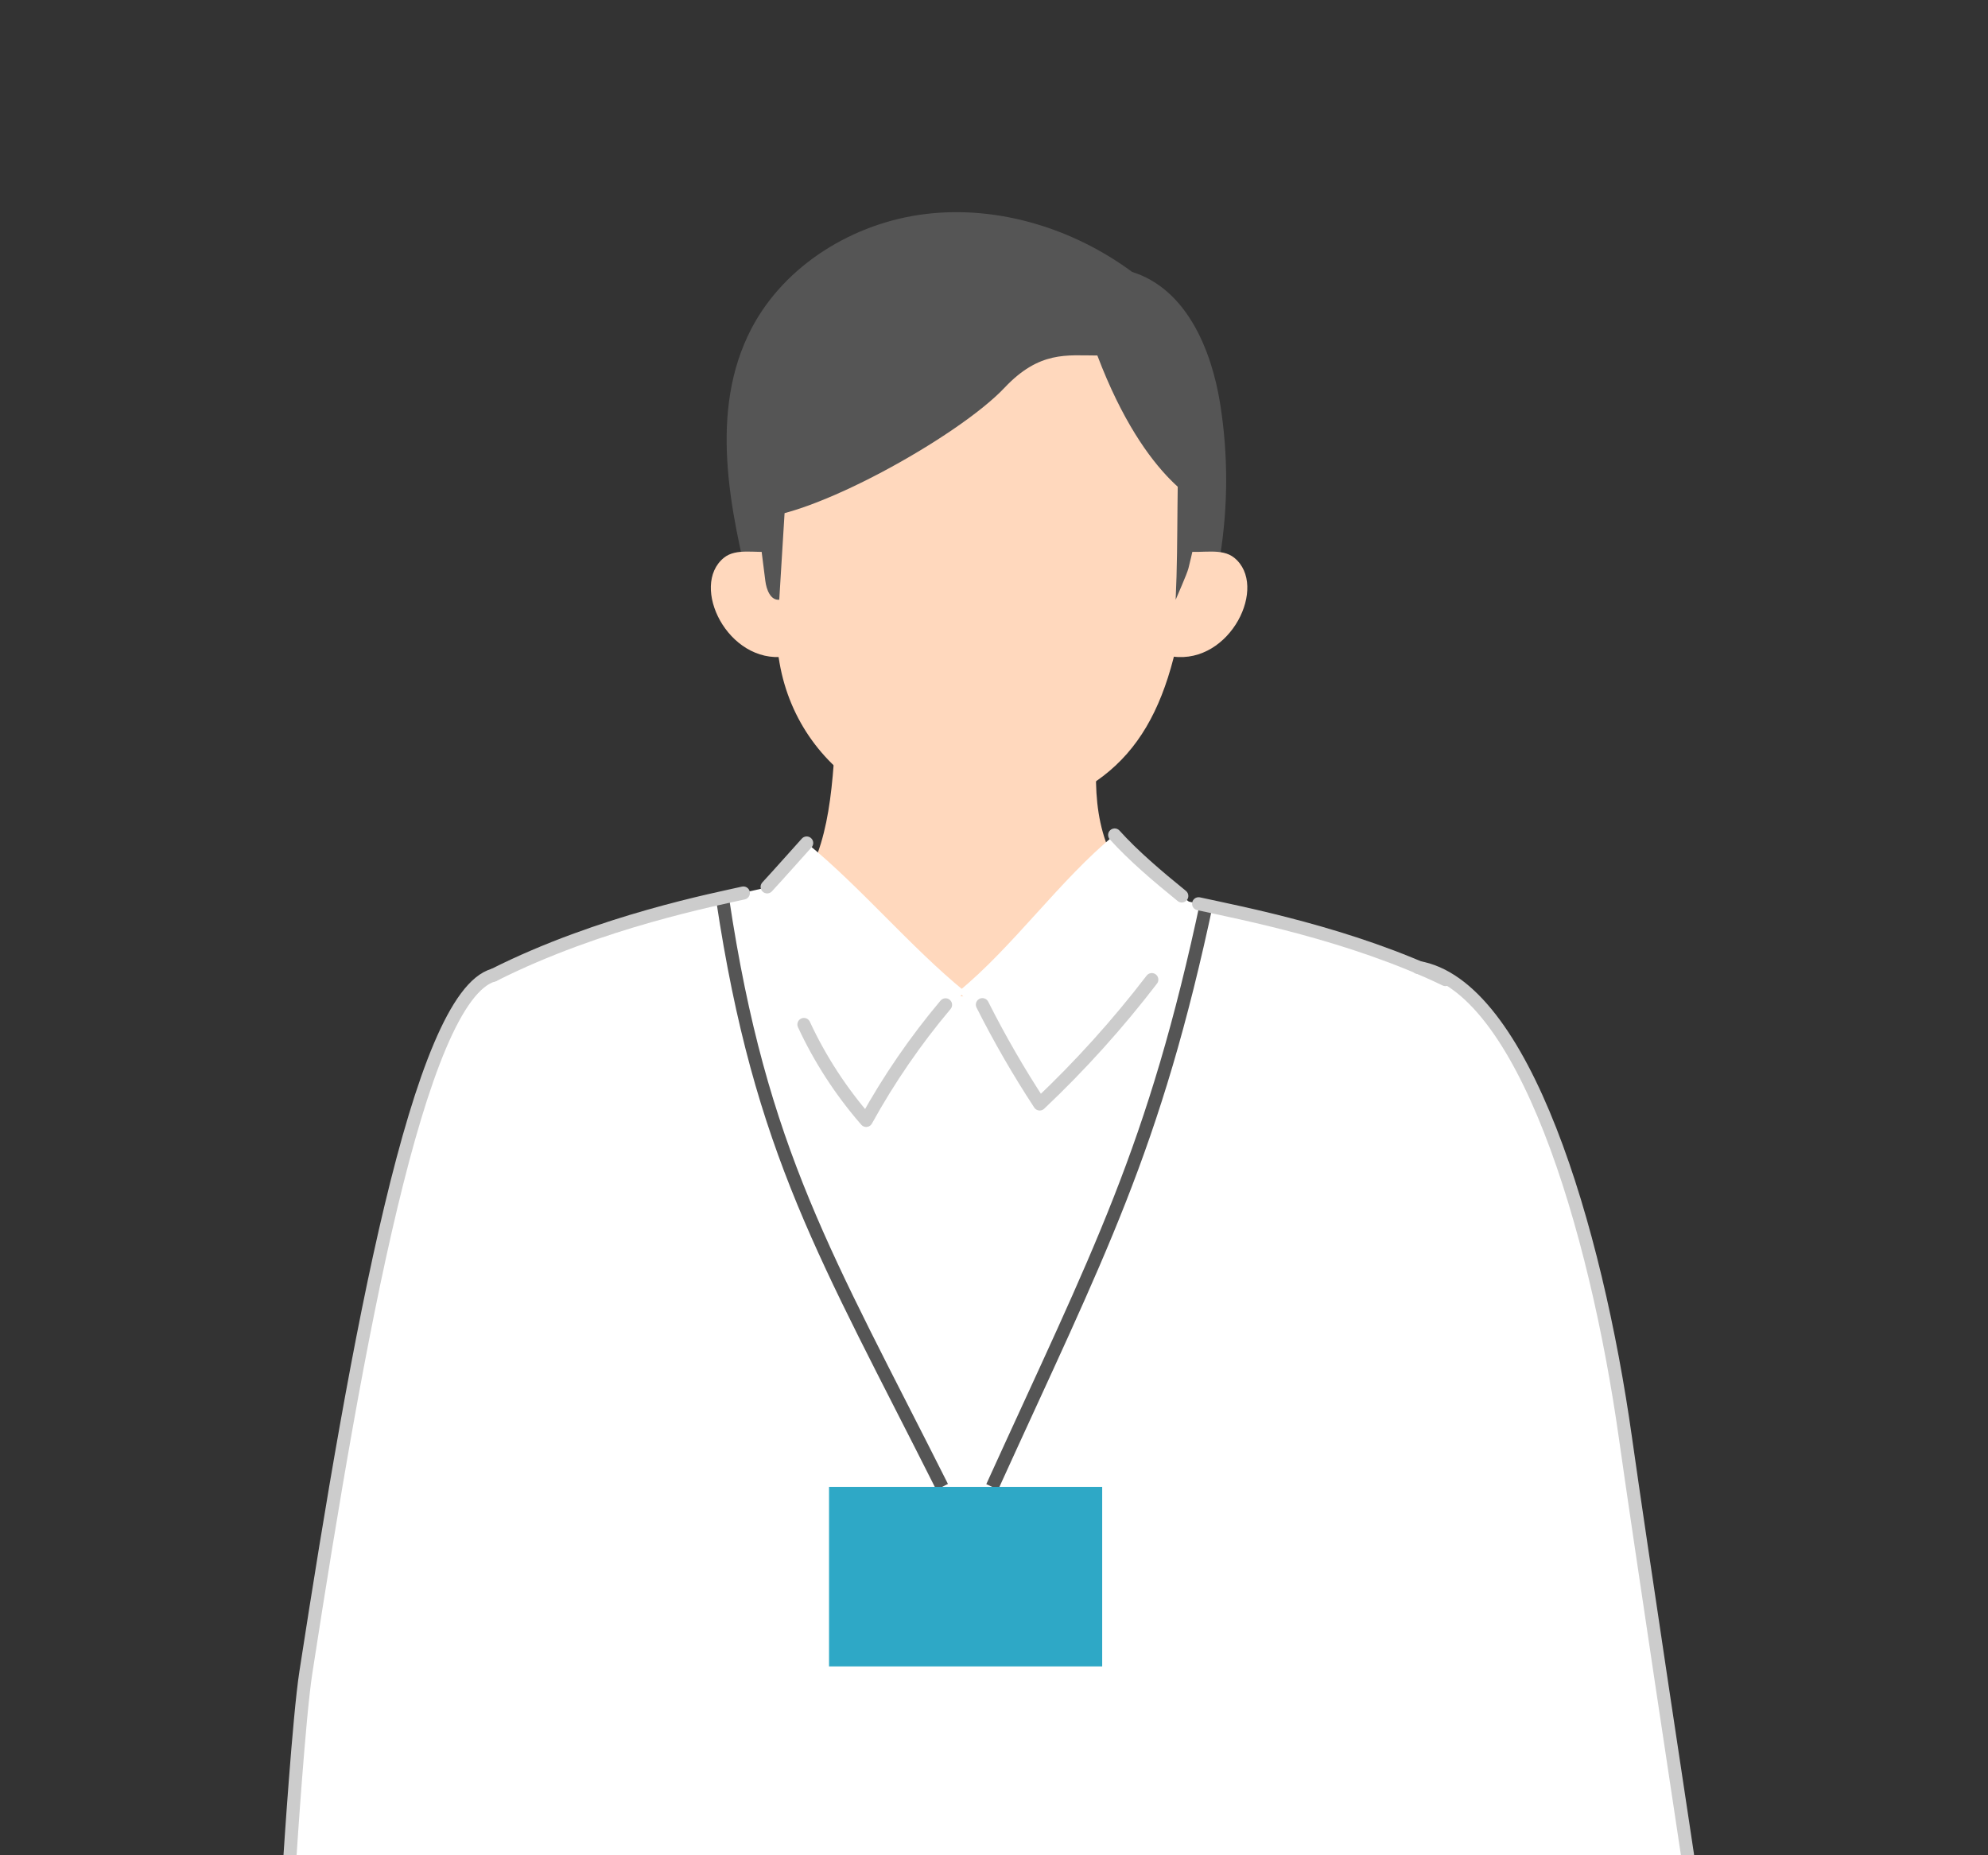
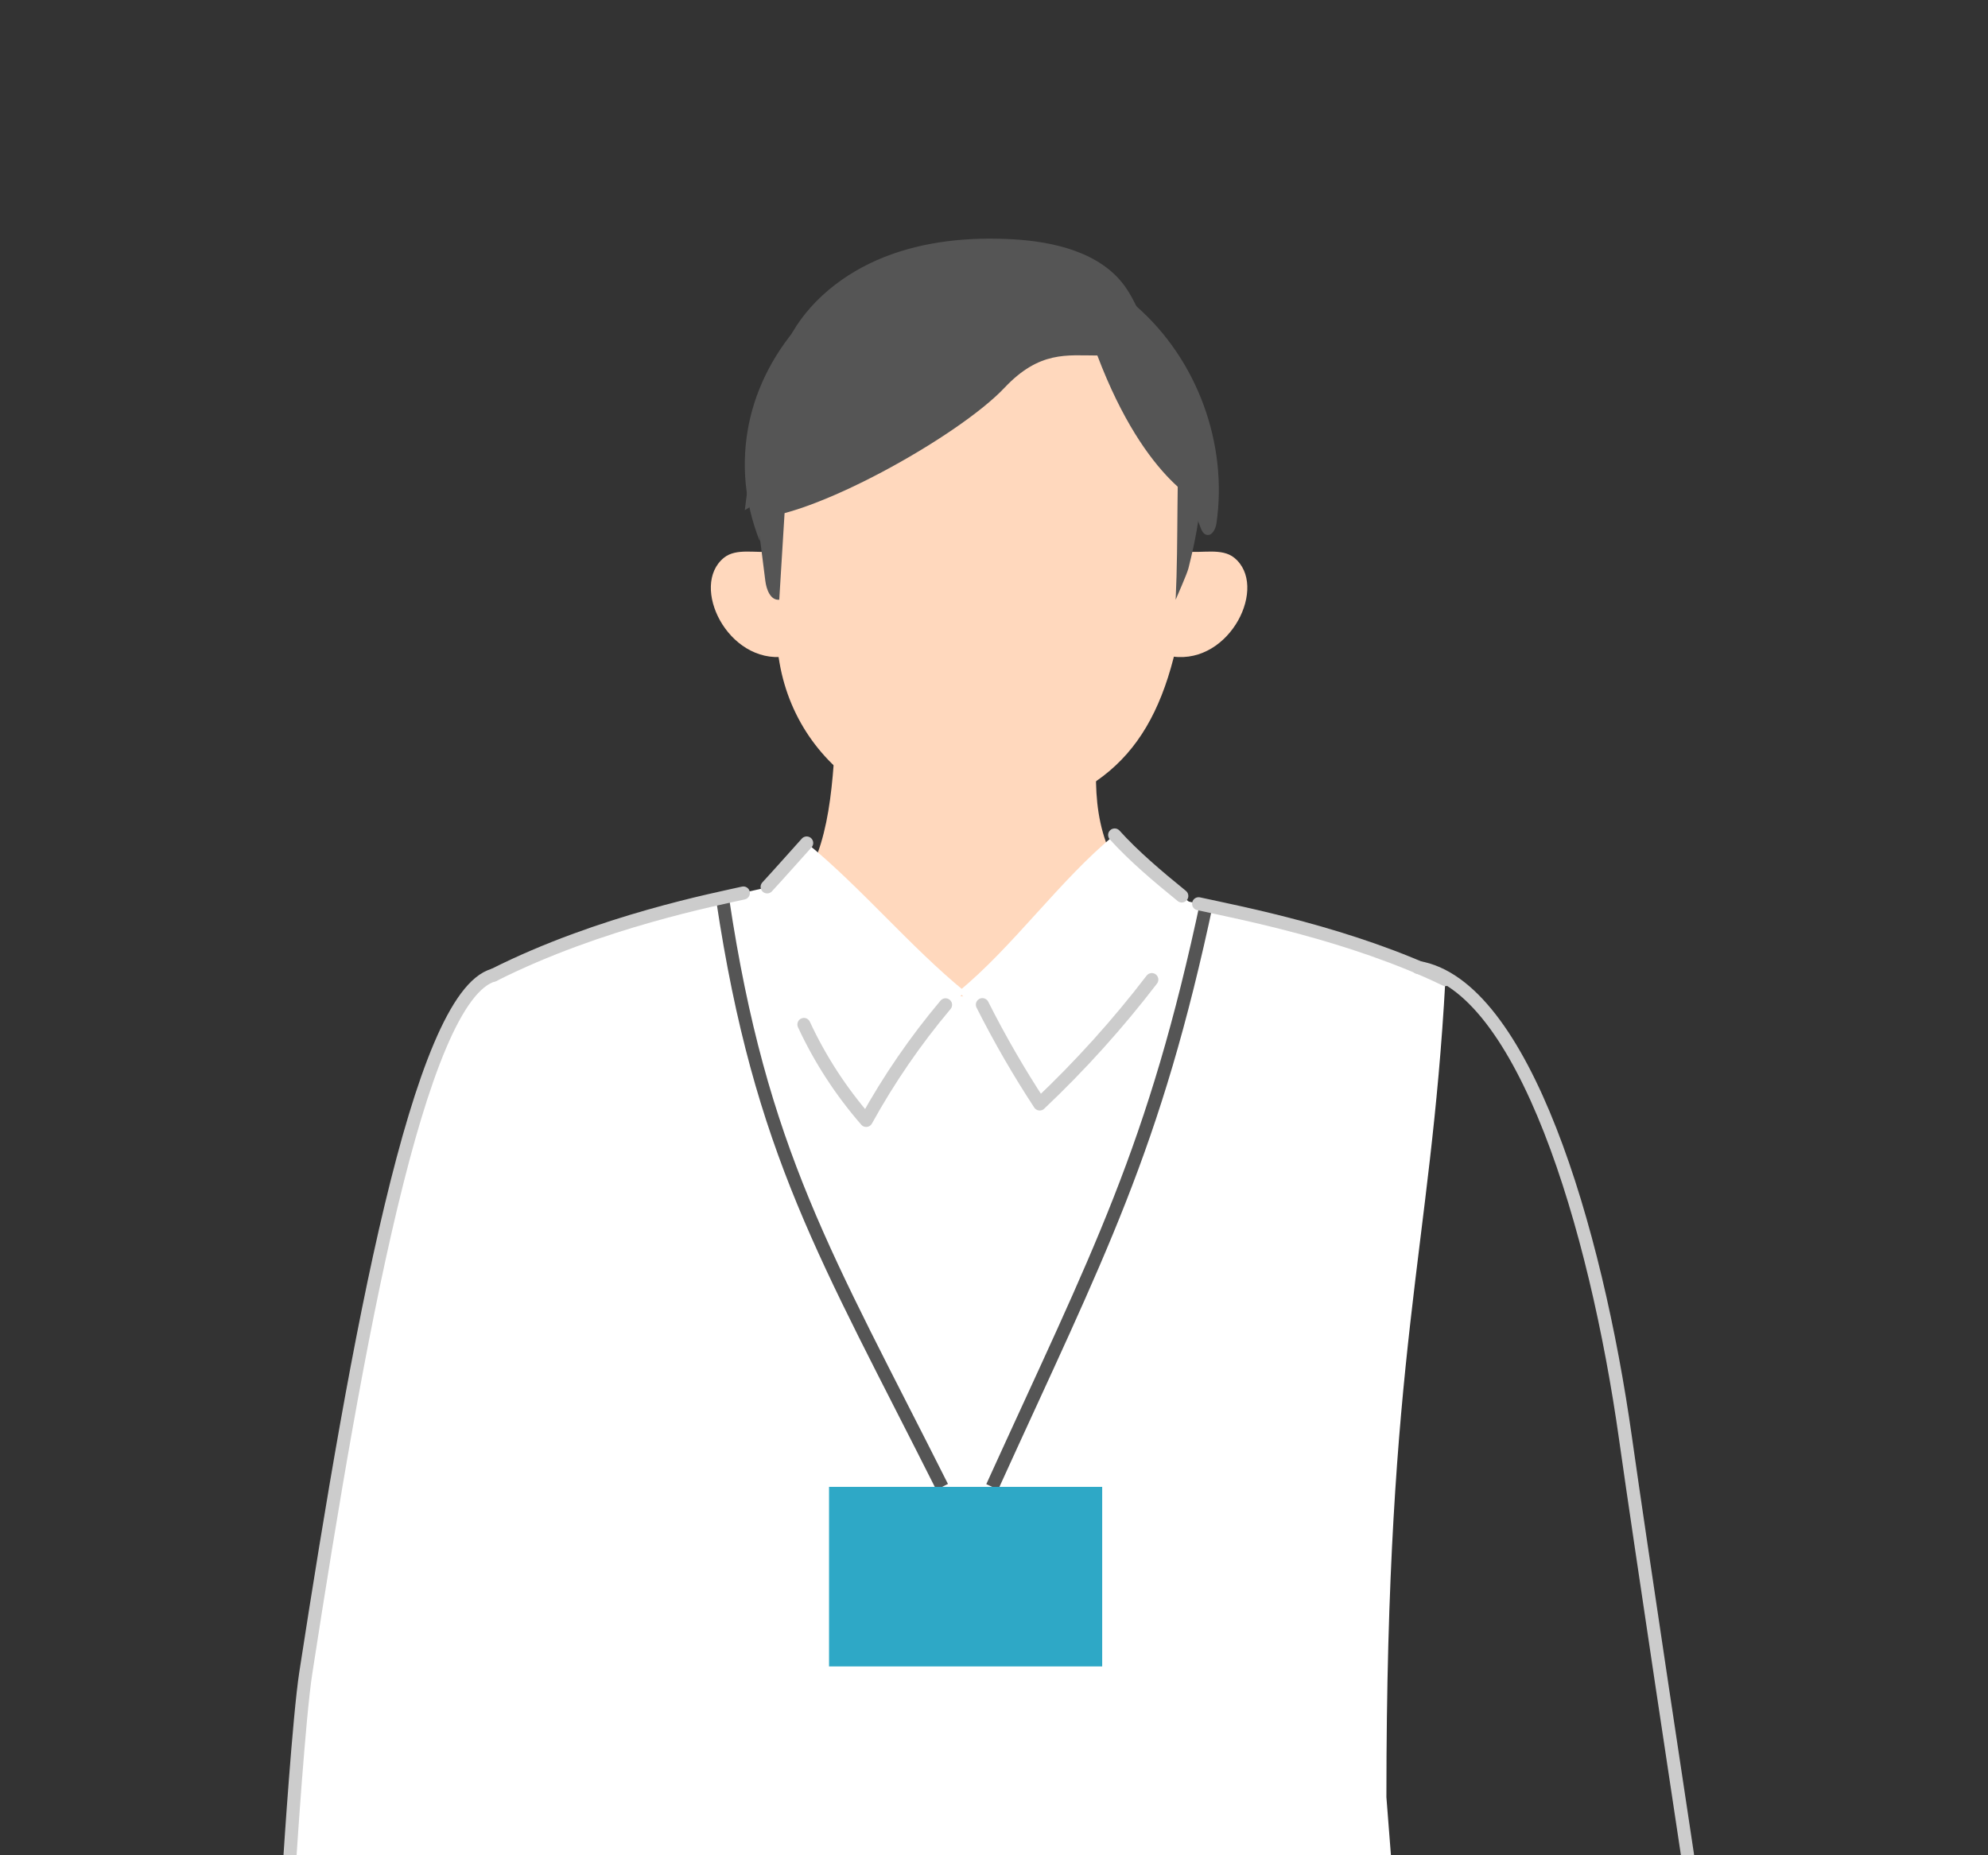
<svg xmlns="http://www.w3.org/2000/svg" width="150" height="140" viewBox="0 0 150 140" fill="none">
  <rect x="0" y="0" width="150" height="140" fill="#333333" stroke="none" />
  <g clip-path="url(#clip0_8056_1570)">
    <path d="M90.589 39.821C90.672 40.044 90.791 40.292 91.024 40.355C91.452 40.476 91.723 39.917 91.785 39.488C92.652 33.515 90.359 27.158 85.751 23.119C81.14 19.079 74.32 17.529 68.388 19.297C62.457 21.064 57.663 26.137 56.491 32.062C55.926 34.92 56.159 37.884 57.327 40.842C57.383 38.555 57.632 36.246 58.402 34.086C59.173 31.923 60.49 29.902 62.389 28.545C65.312 26.454 69.184 26.189 72.813 26.234C75.88 26.273 78.971 26.482 81.929 27.273C83.71 27.747 85.484 28.463 86.77 29.751" fill="#555555" />
-     <path d="M56.749 45.18C55.056 38.437 53.468 31.007 56.69 24.811C59.185 20.016 64.399 16.792 69.886 16.143C75.373 15.493 81.019 17.267 85.422 20.521C89.511 21.799 91.412 26.364 92.068 30.491C92.671 34.295 92.668 38.189 92.055 41.99C91.717 44.093 90.937 46.47 88.899 47.244C87.932 47.609 86.854 47.534 85.82 47.449C76.489 46.694 67.158 45.939 56.753 45.18H56.749Z" fill="#555555" />
    <path d="M63.082 54.676C65.129 54.9 80.991 54.129 83.039 53.909C82.181 61.404 81.268 71.468 102.343 72.565C102.343 88.95 87.964 101.385 73.357 101.385C56.775 101.385 42.749 90.732 42.749 72.613C61.684 72.613 62.544 65.507 63.082 54.673V54.676Z" fill="#FFD8BD" />
    <path d="M74.41 19.823C87.677 19.823 90.654 33.147 89.672 42.878C88.641 53.126 85.956 58.528 78.471 60.994C69.429 63.969 60.341 58.815 58.816 50.008C56.398 36.053 58.085 19.823 74.41 19.823Z" fill="#FFD8BD" />
    <path d="M89.477 41.609C90.695 41.769 92.189 41.325 93.131 42.092C95.725 44.204 92.842 50.12 88.504 49.546C88.529 47.056 88.554 44.564 89.477 41.609Z" fill="#FFD8BD" />
    <path d="M58.272 41.609C57.054 41.769 55.559 41.325 54.618 42.092C52.024 44.204 54.907 50.12 59.245 49.546C59.22 47.056 59.195 44.564 58.272 41.609Z" fill="#FFD8BD" />
    <path d="M92.27 70.97C79.164 77.505 66.316 76.085 55.774 69.949C50.728 70.275 47.795 73.094 42.746 73.42C47.698 95.276 51.657 113.769 56.609 135.625C72.698 131.77 85.773 133.529 102.343 133.577C101.314 114.268 105.192 94.696 106.988 75.438C101.877 73.311 93.6 70.305 92.27 70.97Z" fill="white" />
    <path d="M60.866 63.613C64.946 66.942 68.715 71.484 72.795 74.813C70.088 77.725 67.593 80.825 65.341 84.082C60.702 80.484 56.647 76.172 53.372 71.36C55.867 69.308 58.673 66.051 60.866 63.613Z" fill="white" />
    <path d="M84.101 63.009C80.022 66.338 76.408 71.484 72.328 74.813C75.035 77.725 77.53 80.825 79.782 84.082C84.421 80.484 88.787 74.765 92.058 69.949C89.564 67.897 86.295 65.444 84.098 63.009H84.101Z" fill="white" />
    <path d="M104.608 135.616L104.95 140H39.669L39.837 138.39C39.812 137.785 39.788 137.19 39.763 136.604C38.619 110.382 37.209 101.79 37.209 101.79C37.209 101.79 35.894 79.707 37.252 73.58C45.281 69.526 56.09 67.387 57.921 66.958C61.472 88.696 70.669 118.259 70.669 118.259C70.669 118.259 88.703 68.366 88.939 67.879C89.085 67.912 101.961 70.487 109.06 73.922C107.929 94.578 104.608 101.796 104.608 135.616Z" fill="white" />
    <path d="M37.249 73.58C31.6 75.133 26.965 101.059 23.075 126.22C22.559 129.559 21.884 140 21.884 140H42.746C42.746 140 43.504 132.879 44.821 120.014C45.443 113.954 52.058 87.983 50.796 82.016C49.535 76.049 37.249 73.58 37.249 73.58Z" fill="white" />
-     <path d="M106.985 73.003C114.949 74.308 120.405 92.608 122.648 108.53C123.745 116.319 127.33 140 127.33 140H103.285C103.285 140 103.07 121.803 102.231 109.739C101.579 100.346 100.286 87.792 101.551 81.825C102.812 75.858 106.985 73 106.985 73V73.003Z" fill="white" />
    <path d="M64.781 24.744C61.764 29.234 59.468 36.736 56.196 38.497C56.423 36.73 56.65 34.959 56.877 33.192C57.113 31.358 57.361 29.482 58.241 27.844C59.12 26.207 60.782 24.838 64.781 24.744Z" fill="#555555" />
    <path d="M59.524 33.409C59.282 37.358 59.039 41.307 58.797 45.256C58.132 45.316 57.828 44.482 57.747 43.839C57.461 41.591 57.178 39.343 56.892 37.095C56.759 36.029 56.625 34.929 56.914 33.893C57.206 32.856 58.477 29.859 59.574 29.711C59.661 30.445 59.297 33.207 59.524 33.409Z" fill="#555555" />
    <path d="M89.073 31.24C88.731 35.938 88.93 40.552 88.706 45.259C88.777 45.072 89.557 43.337 89.672 42.881C90.822 38.289 90.474 37.512 90.986 33.551C91.008 33.379 91.021 33.183 90.893 33.062C90.816 32.989 90.704 32.968 90.598 32.947C90.064 32.847 89.408 32.899 89.073 31.24Z" fill="#555555" />
    <path d="M82.796 26.826C80.5 26.826 78.434 26.46 75.793 29.261C72.301 32.962 60.972 39.255 56.743 39.083C58.166 35.331 57.666 29.216 59.49 25.63C60.947 22.765 63.66 20.611 66.705 19.403C69.747 18.194 73.102 17.874 76.386 18.055C79.562 18.23 83.023 19.055 84.86 21.581C85.555 22.539 85.956 23.666 86.565 24.678C87.075 25.524 87.727 26.285 88.169 27.164C88.644 28.113 88.855 29.164 89.042 30.204C89.595 33.255 90.748 35.104 91.005 38.192C91.005 38.192 86.506 36.615 82.8 26.829L82.796 26.826Z" fill="#555555" />
    <path d="M54.528 67.879C57.386 86.955 62.376 94.883 71.085 112.201" stroke="#555555" stroke-width="0.987" stroke-miterlimit="10" />
    <path d="M91.098 67.879C87.084 86.832 82.914 94.502 74.867 112.201" stroke="#555555" stroke-width="0.987" stroke-miterlimit="10" />
    <path d="M83.163 112.201H62.553V125.749H83.163V112.201Z" fill="#2EA8C6" />
    <path d="M71.344 75.825C69.063 78.535 67.056 81.463 65.356 84.547C63.455 82.363 61.867 79.919 60.658 77.308" stroke="#CCCCCC" stroke-width="0.987" stroke-linecap="round" stroke-linejoin="round" />
    <path d="M74.124 75.813C75.42 78.387 76.865 80.889 78.449 83.306C81.519 80.402 84.35 77.263 86.907 73.922" stroke="#CCCCCC" stroke-width="0.987" stroke-linecap="round" stroke-linejoin="round" />
    <path d="M57.883 66.924C58.94 65.776 59.953 64.622 60.866 63.613" stroke="#CCCCCC" stroke-width="0.987" stroke-linecap="round" stroke-linejoin="round" />
    <path d="M89.169 67.61C87.364 66.145 85.512 64.574 84.104 63.009" stroke="#CCCCCC" stroke-width="0.987" stroke-linecap="round" stroke-linejoin="round" />
    <path d="M109.06 73.919C101.961 70.483 93.562 68.882 90.439 68.199" stroke="#CCCCCC" stroke-width="0.987" stroke-linecap="round" stroke-linejoin="round" />
    <path d="M37.249 73.58C45.278 69.526 54.254 67.813 56.088 67.387" stroke="#CCCCCC" stroke-width="0.987" stroke-linecap="round" stroke-linejoin="round" />
    <path d="M37.249 73.58C31.6 75.133 26.965 101.059 23.075 126.22C22.559 129.559 21.884 140 21.884 140" stroke="#CCCCCC" stroke-width="0.987" stroke-linecap="round" stroke-linejoin="round" />
    <path d="M106.985 73.003C114.948 74.308 120.404 92.608 122.648 108.53C123.745 116.319 127.33 140 127.33 140" stroke="#CCCCCC" stroke-width="0.987" stroke-linecap="round" stroke-linejoin="round" />
  </g>
  <defs>
    <clipPath id="clip0_8056_1570">
      <rect width="125.206" height="132" fill="white" transform="translate(12 8)" />
    </clipPath>
  </defs>
</svg>